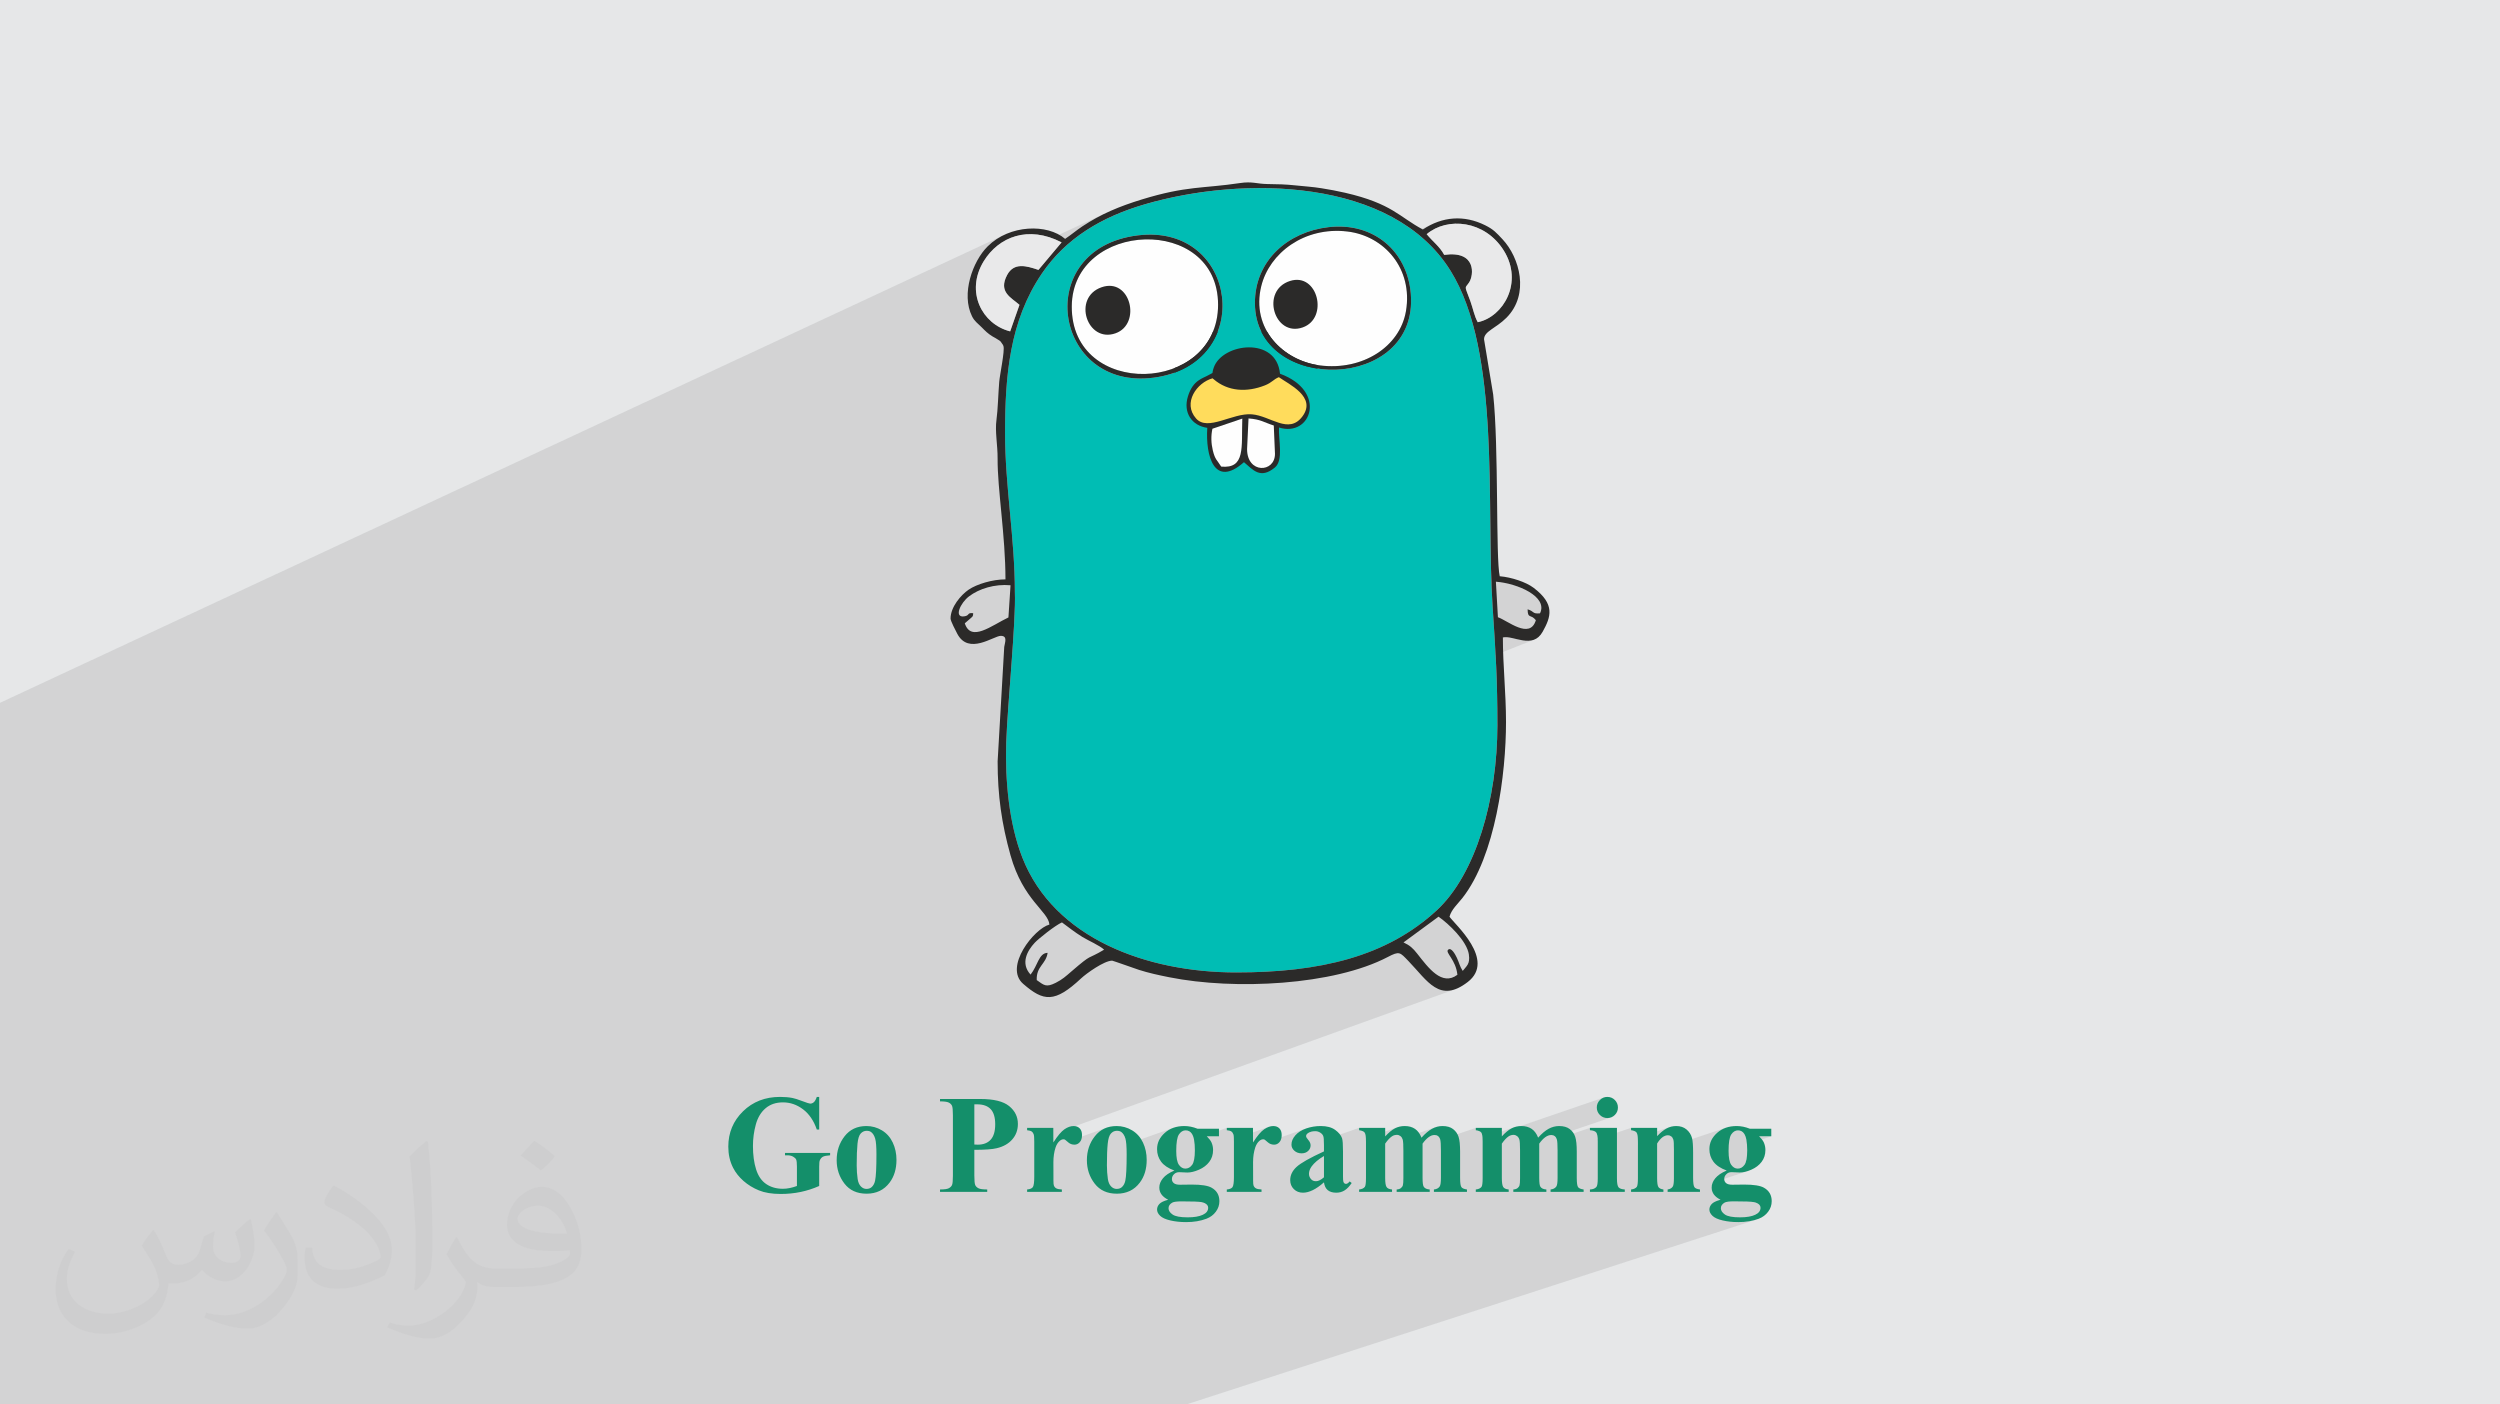
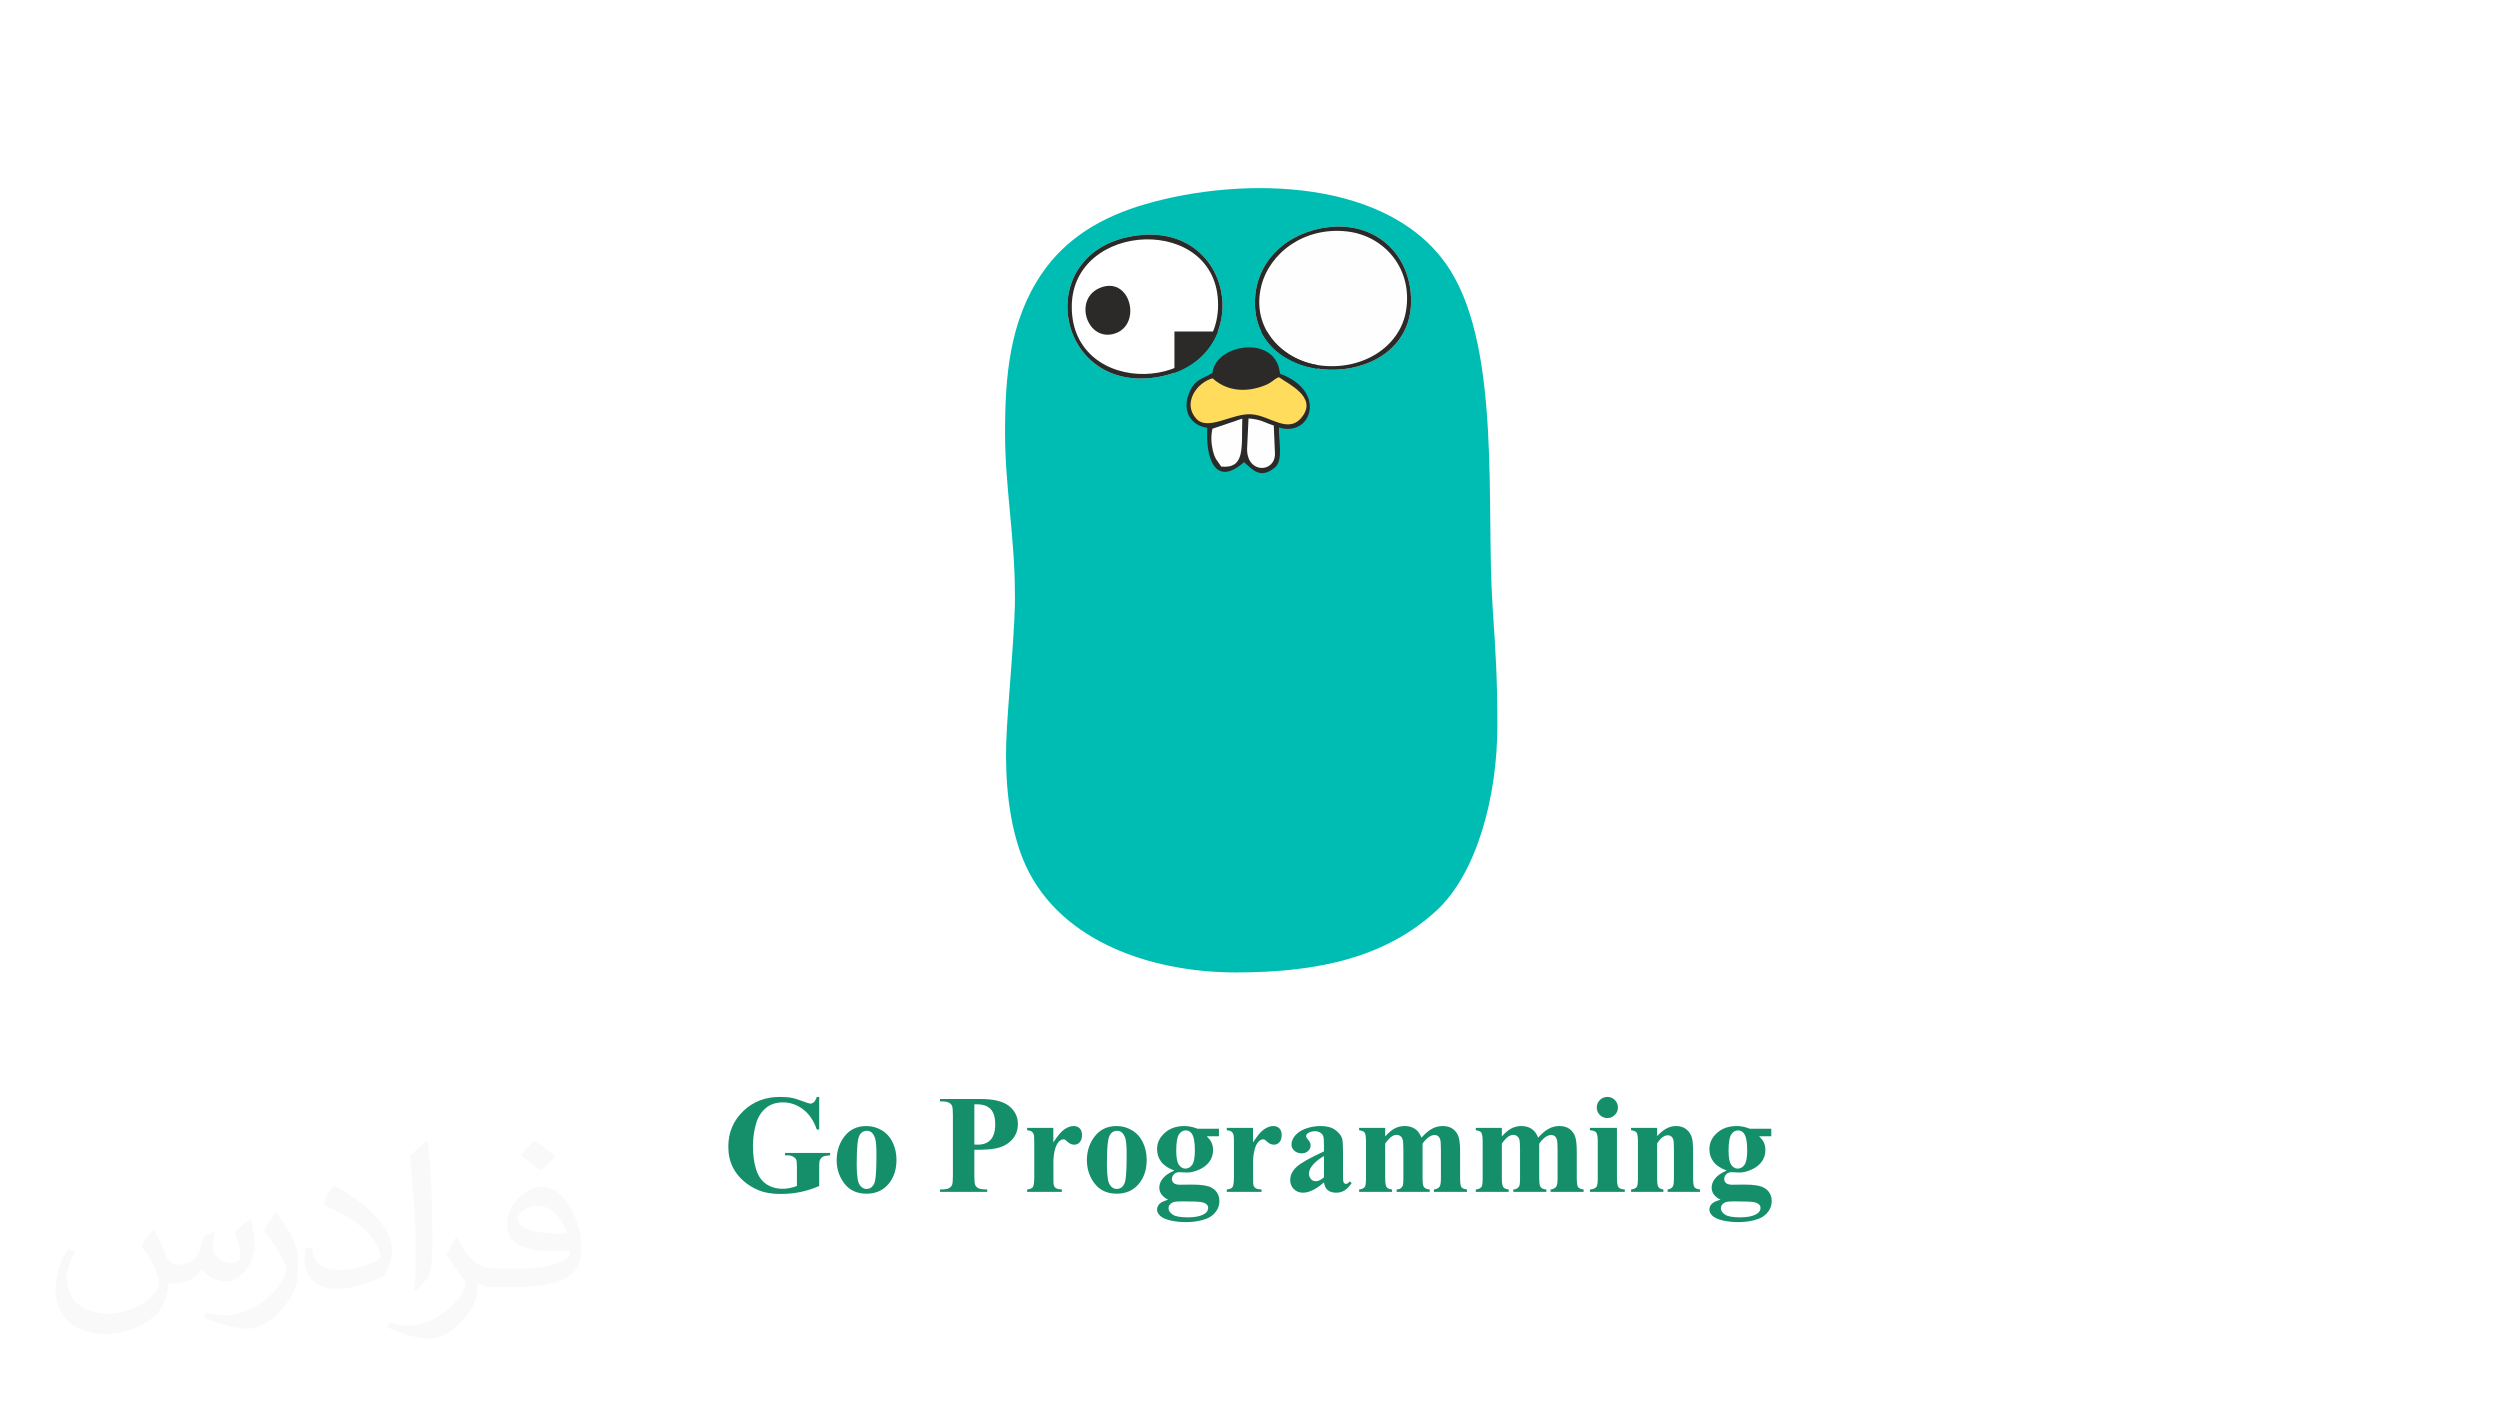
<svg xmlns="http://www.w3.org/2000/svg" xml:space="preserve" width="94.192mm" height="52.917mm" version="1.1" style="shape-rendering:geometricPrecision; text-rendering:geometricPrecision; image-rendering:optimizeQuality; fill-rule:evenodd; clip-rule:evenodd" viewBox="0 0 9404.92 5283.66">
  <defs>
    <style type="text/css">
   
    .fil6 {fill:#FEFEFE}
    .fil4 {fill:#2B2A29}
    .fil5 {fill:#00BDB4}
    .fil0 {fill:#E6E7E8}
    .fil8 {fill:#FFDC5C}
    .fil3 {fill:#148F6A;fill-rule:nonzero}
    .fil2 {fill:#373435;fill-opacity:0.031}
    .fil1 {fill:#2B2A29;fill-opacity:0.102}
    .fil7 {fill:#FEFEFE;fill-opacity:0.502}
   
  </style>
  </defs>
  <g id="Layer_x0020_1">
-     <polygon class="fil0" points="-0,0 9404.92,0 9404.92,5283.66 -0,5283.66 " />
-     <polygon class="fil1" points="-0,3103.66 -0,3101.5 -0,3087.47 -0,3012.78 -0,3008.26 -0,2995.91 -0,2984.83 -0,2983.72 -0,2973.89 -0,2965.38 -0,2964.24 -0,2916.34 -0,2899.79 -0,2865.51 -0,2849.39 -0,2847.77 -0,2847.76 -0,2831.82 -0,2830.22 -0,2812.75 -0,2781.85 -0,2768.28 -0,2756.99 -0,2750.78 -0,2747.83 -0,2735.67 -0,2727.73 -0,2699.66 -0,2663.81 -0,2656.24 -0,2643.9 3786.69,879.51 3767.57,888.57 3749.24,899.41 3731.94,912.02 3715.85,926.44 3705.27,937.89 3702.75,941.08 3784.92,902.84 3802.56,894.8 3821.09,888.48 3840.43,884 3860.53,881.45 3881.31,880.92 3902.75,882.49 3924.77,886.28 3947.29,892.36 3956.45,895.73 4164.64,799.33 4151.1,805.82 4137.68,812.59 4124.36,819.66 4111.12,827.06 4097.95,834.81 4084.83,842.91 4071.73,851.41 4063.24,857.22 4054.97,863.16 4046.87,869.19 4038.88,875.24 4030.94,881.28 4022.98,887.22 4020.64,888.9 4176.43,816.88 4162.84,823.34 4149.46,830.03 4136.28,836.94 4123.3,844.09 4110.53,851.48 4097.98,859.11 4085.62,866.99 4073.5,875.12 4061.59,883.49 4049.9,892.13 4038.44,901.02 4027.19,910.18 4016.18,919.61 4005.41,929.3 3994.85,939.28 3984.54,949.52 3974.47,960.06 3964.64,970.88 3955.04,981.99 3945.7,993.4 3936.6,1005.1 3927.76,1017.1 3919.17,1029.4 3917.45,1032.01 4180.07,911.35 4210.69,900.21 4244.06,891.52 4280.25,885.5 4314.79,882.79 4347.49,883.26 4378.31,886.74 4407.25,893.01 4434.26,901.88 4459.33,913.18 4482.41,926.7 4503.5,942.23 4522.57,959.61 4539.58,978.62 4554.5,999.08 4567.33,1020.79 4570.72,1028.03 4890.61,883.9 4916.01,873.58 4942.46,865.21 4969.81,858.85 4997.89,854.56 5029.43,852.41 5059.79,853.2 5088.88,856.81 5116.59,863.12 5142.84,872.02 5167.54,883.36 5190.57,897.03 5211.85,912.92 5218.15,918.75 5394.66,840.17 5380.49,846.85 5366.49,854.54 5352.66,863.23 5221.33,921.68 5231.28,930.9 5233.64,933.58 5398.99,860.07 5416.67,852.48 5435.26,846.84 5454.54,843.17 5474.33,841.53 5494.44,841.92 5514.66,844.38 5534.79,848.94 5554.66,855.65 5574.05,864.52 5592.78,875.59 5610.66,888.9 5627.46,904.47 5643.03,922.33 5657.15,942.52 5669.4,965.02 5678.3,987.58 5684.07,1010.04 5686.89,1032.22 5686.94,1053.94 5684.42,1075.02 5679.51,1095.3 5672.4,1114.59 5663.3,1132.72 5652.36,1149.5 5639.8,1164.76 5625.81,1178.34 5610.57,1190.03 5594.27,1199.68 5577.11,1207.11 4956.31,1475.43 4956.31,1834.13 3816.66,2314.6 3816.2,2325.21 3815.33,2342.69 3814.35,2360.82 3813.25,2379.52 3812.05,2398.72 3810.77,2418.35 3809.41,2438.35 3807.98,2458.63 3806.52,2479.14 3805.01,2499.8 3803.47,2520.53 3801.91,2541.29 3800.37,2561.98 3798.82,2582.54 3797.3,2602.9 3795.81,2622.98 3794.37,2642.73 3792.99,2662.06 3791.67,2680.91 3790.43,2699.21 3789.29,2716.89 3788.26,2733.87 3787.35,2750.09 3786.56,2765.47 3785.91,2779.95 3785.42,2793.45 3785.05,2807 3784.8,2820.63 3784.66,2834.35 3784.65,2848.14 3784.77,2861.98 3785.01,2875.89 3785.39,2889.82 3785.9,2903.81 3786.55,2917.81 3787.24,2930.2 5627.48,2188.39 5643.07,2190.03 5659.19,2192.67 5675.61,2196.25 5692.02,2200.72 5708.2,2206.04 5723.85,2212.17 5738.72,2219.05 5752.54,2226.64 5765.04,2234.9 5775.96,2243.76 5785.02,2253.21 5791.97,2263.17 5796.53,2273.61 5798.45,2284.48 5797.45,2295.73 5793.28,2307.33 5761.28,2320.06 5764.54,2321.56 5770.68,2325.78 5777.74,2333.04 5772.85,2345.35 5766.65,2354.49 5759.32,2360.76 5751.02,2364.47 5668.58,2397.16 5669.81,2397.2 5678.79,2398.39 5688.27,2400.28 5698.13,2402.56 5708.28,2405 5718.61,2407.29 5729.04,2409.17 5739.45,2410.36 5749.74,2410.6 5759.81,2409.6 5769.57,2407.1 3827.99,3174.27 3828.68,3176.59 3832.68,3189.18 3836.86,3201.61 3841.24,3213.86 3845.84,3225.93 3857.75,3254.09 3870.97,3281.21 3885.46,3307.3 3901.15,3332.37 3918.02,3356.42 3936.02,3379.46 3955.09,3401.51 3975.2,3422.58 3996.3,3442.67 4018.35,3461.8 4041.29,3479.97 4065.09,3497.2 4089.69,3513.49 4115.05,3528.86 4141.14,3543.31 4167.89,3556.86 4195.27,3569.5 4223.24,3581.26 4251.72,3592.14 4280.71,3602.16 4310.14,3611.31 4339.97,3619.63 4370.15,3627.1 4400.65,3633.74 4431.4,3639.57 4462.37,3644.58 4493.52,3648.81 4524.79,3652.24 4556.14,3654.89 4587.52,3656.76 4618.91,3657.89 4650.23,3658.26 4679.61,3658.08 4708.61,3657.55 4737.24,3656.65 4765.49,3655.38 4793.35,3653.71 4820.85,3651.64 4847.97,3649.17 4874.72,3646.27 4876.27,3646.07 5411.69,3448.58 5419.17,3453.99 5427.22,3460.22 5435.72,3467.19 5444.53,3474.83 5453.51,3483.05 5462.54,3491.78 5471.49,3500.96 5480.19,3510.5 5488.55,3520.31 5496.41,3530.35 5503.65,3540.51 5510.13,3550.72 5515.72,3560.93 5520.28,3571.04 5523.69,3580.99 5525.79,3590.68 5526.91,3603.19 5526.36,3613.39 5524.4,3621.75 5521.28,3628.74 5517.28,3634.83 5512.67,3640.49 5507.71,3646.21 5502.68,3652.44 5481.37,3660.15 5482.6,3667.07 5471.78,3673.99 5461.12,3678.44 5385.89,3705.65 5397.28,3713.57 5410.04,3720.32 5423.33,3724.97 5437.28,3727.27 5452.02,3726.94 5467.68,3723.73 3998.33,4253.06 3995.04,4255.96 3990.1,4260.96 3984.97,4266.75 3979.67,4273.32 3974.17,4280.68 3968.51,4288.82 3962.67,4297.73 3890.83,4323.54 3890.83,4324.51 3993.73,4287.55 3995.51,4286.93 3997.3,4286.5 3999.12,4286.24 4000.95,4286.15 4001.77,4286.17 4002.56,4286.25 4003.32,4286.37 4004.06,4286.54 4004.79,4286.76 4005.49,4287.03 4006.17,4287.35 4006.84,4287.72 4007.4,4288.08 4008.21,4288.68 4009.3,4289.53 4010.64,4290.62 4012.24,4291.96 4014.1,4293.55 4015.75,4294.98 4164.73,4241.53 4154.14,4245.72 4144.24,4251.12 4135.03,4257.72 4126.51,4265.51 4118.68,4274.5 4111.69,4284.3 4111.62,4284.42 4192.59,4255.43 4195.57,4254.65 4198.65,4254.18 4201.85,4254.02 4204.48,4254.1 4206.99,4254.35 4209.36,4254.77 4211.6,4255.36 4213.71,4256.11 4215.69,4257.04 4217.52,4258.12 4219.23,4259.39 4221.54,4261.4 4223.7,4263.69 4225.72,4266.24 4227.59,4269.08 4229.33,4272.18 4230.91,4275.57 4232.35,4279.23 4233.65,4283.17 4234.78,4287.68 4235.77,4293.04 4236.59,4299.26 4237.21,4305.67 4414.44,4242.57 4405.45,4246.2 4396.98,4250.63 4389.04,4255.88 4381.6,4261.93 4374.84,4268.52 4368.99,4275.41 4364.03,4282.59 4362.38,4285.64 4449.86,4254.56 4453.22,4253.39 4456.71,4252.68 4460.36,4252.45 4463.98,4252.64 4467.39,4253.22 4470.59,4254.19 4473.59,4255.54 4476.37,4257.26 4478.94,4259.38 4481.31,4261.87 4483.45,4264.74 4486.17,4269.38 4488.52,4274.92 4490.51,4281.36 4491.69,4286.65 4615.16,4242.96 4615.16,4251.92 4618.14,4252.28 4620.88,4252.71 4623.4,4253.2 4625.68,4253.76 4627.72,4254.39 4629.53,4255.08 4631.11,4255.84 4632.45,4256.66 4633.63,4257.56 4634.75,4258.6 4635.8,4259.75 4636.78,4261.03 4637.69,4262.43 4638.51,4263.95 4639.26,4265.6 4639.93,4267.38 4640.42,4269.07 4640.84,4271.21 4641.2,4273.84 4641.5,4276.93 4641.73,4280.5 4641.89,4284.53 4641.91,4285.4 4773.15,4239.16 4768.82,4240.88 4764.45,4242.98 4760.02,4245.46 4755.57,4248.33 4751,4251.75 4746.23,4255.96 4741.29,4260.96 4736.16,4266.75 4730.86,4273.32 4725.37,4280.68 4719.7,4288.82 4713.86,4297.73 4642.02,4322.97 4642.02,4323.69 4744.93,4287.55 4746.7,4286.93 4748.49,4286.5 4750.31,4286.24 4752.15,4286.15 4752.95,4286.17 4753.74,4286.25 4754.51,4286.37 4755.25,4286.54 4755.98,4286.76 4756.68,4287.03 4757.37,4287.35 4758.04,4287.72 4758.6,4288.08 4759.41,4288.68 4760.49,4289.53 4761.83,4290.62 4763.43,4291.96 4765.3,4293.55 4767.41,4295.39 4768.33,4296.2 4914.07,4245.08 4907.7,4247.47 4901.69,4250.1 4896.04,4252.96 4890.76,4256.07 4885.81,4259.41 4881.24,4263.01 4877.02,4266.83 4873.15,4270.89 4869.72,4275.13 4866.74,4279.41 4866.04,4280.61 4929.16,4258.51 4932.52,4257.46 4936.08,4256.65 4939.82,4256.07 4943.75,4255.73 4947.87,4255.61 4950.42,4255.69 4952.89,4255.94 4955.32,4256.36 4957.67,4256.93 4959.97,4257.67 4962.21,4258.57 4964.37,4259.65 4966.48,4260.88 4968.48,4262.23 4970.31,4263.63 4971.97,4265.08 4973.46,4266.59 4974.79,4268.16 4975.94,4269.78 4976.92,4271.44 4977.72,4273.17 4978.43,4275.25 4979.04,4277.96 4979.56,4281.3 4979.98,4285.27 4980.26,4289.26 5113.04,4242.96 5113.04,4251.92 5116.81,4252.52 5120.26,4253.26 5123.36,4254.14 5126.14,4255.17 5128.58,4256.35 5130.67,4257.66 5132.43,4259.14 5133.86,4260.78 5135.03,4262.79 5136.04,4265.45 5136.9,4268.78 5137.6,4272.75 5138.15,4277.37 5138.48,4281.88 5256.27,4240.97 5251.91,4242.72 5247.65,4244.72 5243.38,4247.09 5239.04,4249.87 5234.6,4253.03 5230.06,4256.61 5225.44,4260.59 5220.74,4264.98 5215.92,4269.8 5211.03,4275.02 5138.85,4300.05 5138.85,4307.63 5243.25,4271.44 5245.56,4270.67 5247.92,4270.08 5250.35,4269.65 5252.83,4269.4 5255.37,4269.31 5257.1,4269.38 5258.81,4269.61 5260.48,4269.97 5262.11,4270.48 5263.72,4271.14 5265.3,4271.94 5266.86,4272.88 5268.38,4273.96 5269.83,4275.17 5271.18,4276.5 5272.41,4277.93 5273.54,4279.48 5274.54,4281.15 5275.46,4282.94 5275.76,4283.63 5401.54,4240.13 5396.67,4241.9 5391.86,4243.98 5387.08,4246.39 5382.35,4249.17 5377.55,4252.34 5372.69,4255.92 5367.76,4259.89 5362.79,4264.27 5357.76,4269.06 5352.69,4274.24 5347.57,4279.83 5279,4303.5 5279.16,4306.72 5279.23,4308.67 5385.89,4271.86 5388.68,4270.97 5391.47,4270.34 5394.24,4269.97 5397.02,4269.84 5398.86,4269.91 5400.63,4270.1 5402.35,4270.42 5404,4270.89 5405.59,4271.48 5407.12,4272.2 5408.59,4273.06 5410,4274.04 5411.34,4275.2 5412.59,4276.49 5413.75,4277.9 5414.82,4279.46 5415.79,4281.14 5416.68,4282.97 5417.47,4284.93 5418.17,4287.03 5418.59,4288.86 5551.92,4242.96 5551.92,4251.92 5555.7,4252.52 5559.14,4253.26 5562.25,4254.14 5565.02,4255.17 5567.46,4256.35 5569.56,4257.66 5571.32,4259.14 5572.74,4260.78 5573.91,4262.79 5574.93,4265.45 5575.79,4268.78 5576.49,4272.75 5577.04,4277.37 5577.34,4281.37 5695.16,4240.97 5690.79,4242.72 5686.53,4244.72 5682.27,4247.09 5677.92,4249.87 5675.99,4251.24 6035.02,4128.17 6031.44,4129.44 6028,4131.08 6024.73,4133.08 6021.61,4135.46 6018.64,4138.21 6015.92,4141.21 6013.57,4144.37 6011.58,4147.67 6009.94,4151.12 6008.67,4154.72 6007.77,4158.46 6007.23,4162.36 6007.05,4166.4 6007.23,4170.47 6007.77,4174.37 6008.67,4178.1 6009.94,4181.69 6011.58,4185.12 6013.57,4188.4 6015.92,4191.51 6018.64,4194.49 6021.61,4197.21 6024.73,4199.56 6028,4201.55 6031.44,4203.19 6035.02,4204.45 6038.76,4205.35 6042.66,4205.9 6046.73,4206.08 6050.77,4205.9 6054.66,4205.35 6058.41,4204.45 5850.31,4275.29 5851.47,4276.49 5852.63,4277.9 5853.7,4279.46 5854.68,4281.14 5855.56,4282.97 5856.35,4284.93 5856.5,4285.37 5981.23,4242.96 5981.23,4251.92 5985.41,4252.28 5989.22,4252.83 5992.68,4253.57 5995.79,4254.5 5998.54,4255.61 6000.94,4256.92 6002.98,4258.4 6004.68,4260.09 6006.1,4262.19 6007.33,4264.85 6008.36,4268.09 6009.21,4271.91 6009.88,4276.31 6010.35,4281.28 6010.56,4285.43 6136.02,4242.96 6136.02,4251.92 6139.8,4252.52 6143.25,4253.26 6146.36,4254.14 6149.13,4255.17 6151.57,4256.35 6153.65,4257.66 6155.41,4259.14 6156.83,4260.78 6158,4262.79 6159.02,4265.45 6159.87,4268.78 6160.58,4272.75 6161.13,4277.37 6161.36,4280.5 6282.57,4239.63 6278.14,4241.19 6273.77,4243.04 6269.49,4245.16 6265.22,4247.6 6260.9,4250.37 6256.54,4253.47 6252.12,4256.91 6247.66,4260.67 6243.16,4264.78 6238.62,4269.24 6234.03,4274.04 6161.83,4298.35 6161.83,4307.25 6264.14,4272.83 6269.49,4271.38 6274.94,4270.89 6276.6,4270.96 6278.22,4271.15 6279.79,4271.48 6281.34,4271.95 6282.84,4272.54 6284.31,4273.27 6285.73,4274.12 6287.13,4275.11 6288.46,4276.24 6289.69,4277.46 6290.82,4278.8 6291.84,4280.24 6292.76,4281.8 6293.59,4283.46 6294.33,4285.22 6294.97,4287.11 6295.5,4289.37 6295.95,4292.31 6296.35,4295.95 6296.67,4300.27 6296.92,4305.28 6297.01,4308.01 6492.27,4242.57 6483.28,4246.2 6474.81,4250.63 6466.86,4255.88 6459.43,4261.93 6452.67,4268.52 6446.82,4275.41 6441.87,4282.59 6441.45,4283.36 6531.05,4253.39 6534.55,4252.68 6538.19,4252.45 6541.81,4252.64 6545.22,4253.22 6548.43,4254.19 6551.42,4255.54 6554.2,4257.26 6556.77,4259.38 6559.14,4261.87 6561.29,4264.74 6564,4269.38 6566.36,4274.92 6568.35,4281.36 6569.98,4288.73 6570.23,4290.37 6617.66,4274.58 6663.49,4274.58 6572.03,4305 6572.15,4306.19 6572.7,4316.3 6572.88,4327.33 6572.72,4337.09 6572.24,4346.02 6571.43,4354.12 6570.3,4361.38 6568.86,4367.82 6567.09,4373.42 6565,4378.18 6562.59,4382.13 6559.95,4385.43 6557.14,4388.3 6554.19,4390.72 6551.06,4392.71 6547.78,4394.26 6463.51,4422.09 6460.45,4424.64 6458.81,4426.22 6505.63,4410.76 6508.25,4410.17 6510.99,4409.81 6513.86,4409.69 6520.74,4410 6526.75,4410.27 6531.9,4410.49 6536.19,4410.68 6539.61,4410.82 6542.18,4410.92 6543.86,4410.98 6544.69,4411 6549.52,4410.84 6554.54,4410.34 6559.72,4409.51 6565.08,4408.36 6570.62,4406.87 6576.32,4405.04 6442.79,4449.07 6442.47,4449.79 6440.97,4454.14 6439.9,4458.51 6439.26,4462.93 6439.05,4467.39 6439.57,4474.54 6441.14,4481.28 6443.75,4487.64 6447.42,4493.59 6452.12,4499.14 6457.87,4504.29 6464.67,4509.04 6472.51,4513.4 6456.2,4518.74 6452.18,4520.51 6448.28,4522.52 6444.86,4524.63 6441.94,4526.83 6439.48,4529.11 6437.41,4531.5 6435.63,4533.96 6434.1,4536.49 6432.85,4539.11 6431.88,4541.79 6431.77,4542.24 6490.9,4522.89 6493.87,4521.99 6497.39,4521.24 6501.47,4520.62 6506.09,4520.14 6511.26,4519.81 6516.98,4519.61 6523.26,4519.54 6537.71,4519.59 6550.71,4519.72 6562.25,4519.95 6572.32,4520.26 6580.95,4520.66 6588.11,4521.14 6593.82,4521.7 6598.07,4522.35 6601.48,4523.12 6604.66,4524.05 6607.62,4525.13 6610.34,4526.36 6612.85,4527.75 6615.15,4529.28 6617.21,4530.97 6619.07,4532.81 6619.97,4533.93 6620.75,4535.11 6621.41,4536.36 6621.95,4537.68 6622.38,4539.07 6622.68,4540.52 6622.87,4542.03 6622.93,4543.61 6622.61,4547.77 6621.65,4551.69 6620.05,4555.37 6617.8,4558.81 6614.92,4562 6611.4,4564.96 6607.25,4567.66 6602.45,4570.13 6597.08,4572.36 6591.24,4574.28 6521.42,4596.96 6524,4597.13 6531.84,4597.43 6539.85,4597.53 6550.52,4597.33 6560.89,4596.74 6570.92,4595.75 6580.64,4594.36 6590.03,4592.59 6599.11,4590.41 6607.88,4587.84 4462.2,5283.66 4407.37,5283.66 4165.81,5283.66 4121.57,5283.66 4120.77,5283.66 3965.29,5283.66 3911.73,5283.66 3862.37,5283.66 3855.13,5283.66 3851.98,5283.66 3837.25,5283.66 3833.09,5283.66 3828.7,5283.66 3826.73,5283.66 3723.94,5283.66 3702.29,5283.66 3701.96,5283.66 3698.79,5283.66 3629.6,5283.66 3587.68,5283.66 3579.83,5283.66 3560.8,5283.66 3557.82,5283.66 3554.8,5283.66 3450.54,5283.66 3442.07,5283.66 3427.35,5283.66 3420.26,5283.66 3417.14,5283.66 3385.63,5283.66 3311.57,5283.66 3295.38,5283.66 3290.83,5283.66 3286.74,5283.66 3259.61,5283.66 3235.36,5283.66 3186.43,5283.66 3180.12,5283.66 3158.94,5283.66 3155.39,5283.66 3149.2,5283.66 3085.93,5283.66 3061.75,5283.66 3033.44,5283.66 3018.73,5283.66 3012.03,5283.66 3008.82,5283.66 2944.64,5283.66 2920.58,5283.66 2902.95,5283.66 2887.79,5283.66 2886.76,5283.66 2882.58,5283.66 2878.43,5283.66 2855.24,5283.66 2841.58,5283.66 2784.58,5283.66 2771.49,5283.66 2750.71,5283.66 2747.08,5283.66 2723.7,5283.66 2709.84,5283.66 2703.78,5283.66 2664.2,5283.66 2654.34,5283.66 2645.4,5283.66 2631.71,5283.66 2593.98,5283.66 2552.76,5283.66 2551.34,5283.66 2528.99,5283.66 2516.15,5283.66 2510.12,5283.66 2500.23,5283.66 2457.82,5283.66 2453.94,5283.66 2440.01,5283.66 2429.59,5283.66 2384.36,5283.66 2322.41,5283.66 2307.95,5283.66 2302.37,5283.66 2288.66,5283.66 2286.33,5283.66 2283.88,5283.66 2254.09,5283.66 2240.54,5283.66 2224.68,5283.66 2189.17,5283.66 2182.03,5283.66 2180.67,5283.66 2152.13,5283.66 2128.67,5283.66 2005.83,5283.66 2001.46,5283.66 1990.18,5283.66 1960.81,5283.66 1952.7,5283.66 1939.79,5283.66 1935.36,5283.66 1911.79,5283.66 1908.7,5283.66 1906.81,5283.66 1898.49,5283.66 1808.82,5283.66 1730.19,5283.66 1729.27,5283.66 1697.66,5283.66 1687.36,5283.66 1674.54,5283.66 1608.53,5283.66 1589.94,5283.66 1585.02,5283.66 1553.55,5283.66 1490.44,5283.66 1468.83,5283.66 1320.87,5283.66 1317.05,5283.66 1303.5,5283.66 1299.53,5283.66 1280.21,5283.66 1260.05,5283.66 1220.93,5283.66 1218.45,5283.66 1137.48,5283.66 1123.86,5283.66 1084.34,5283.66 1081.25,5283.66 1023.04,5283.66 1022.31,5283.66 1016.82,5283.66 1013.65,5283.66 1011.96,5283.66 995.95,5283.66 993,5283.66 989.35,5283.66 868.43,5283.66 825.88,5283.66 759.07,5283.66 757.15,5283.66 745.83,5283.66 729.83,5283.66 639.54,5283.66 621.31,5283.66 588.25,5283.66 569.85,5283.66 557.9,5283.66 522.54,5283.66 461.38,5283.66 444.2,5283.66 436.72,5283.66 422.26,5283.66 413.73,5283.66 401.56,5283.66 391.48,5283.66 291.44,5283.66 283.26,5283.66 268.96,5283.66 92.77,5283.66 26.08,5283.66 -0,5283.66 -0,5277.77 -0,5257.1 -0,5245.85 -0,5239.94 -0,5216.78 -0,5197.24 -0,5196.41 -0,5193.65 -0,5190.94 -0,5178.7 -0,5158.87 -0,5147.52 -0,5137.75 -0,5085.37 -0,5078.6 -0,5004.58 -0,4995.81 -0,4995.77 -0,4738.65 -0,4715.56 -0,4686.84 -0,4645.2 -0,4640.92 -0,4627.84 -0,4611.57 -0,4583.5 -0,4456.86 -0,4386.32 -0,4335.33 -0,4014.67 -0,3972.85 -0,3970.47 -0,3970.46 -0,3930.11 -0,3923.65 -0,3922.32 -0,3904.99 -0,3857.57 -0,3854.06 -0,3846.54 -0,3844.5 -0,3818.31 -0,3805.72 -0,3801.1 -0,3791.54 -0,3791.02 -0,3788.3 -0,3773.5 -0,3770.83 -0,3757.13 -0,3750.53 -0,3741.27 -0,3735.53 -0,3701.06 -0,3685 -0,3677.78 -0,3664.06 -0,3617.53 -0,3606.06 -0,3597.83 -0,3597.34 -0,3594.2 -0,3588.75 -0,3579.42 -0,3579.41 -0,3532.41 -0,3522.13 -0,3515.29 -0,3505.75 -0,3481.18 -0,3432.82 -0,3425.23 -0,3424.15 -0,3422.7 -0,3388.68 -0,3378.26 -0,3363.23 -0,3353 -0,3337.53 -0,3337.52 -0,3305.62 -0,3260.34 -0,3247.37 -0,3245.64 -0,3241.96 -0,3221.09 -0,3220.89 -0,3217.87 -0,3194.29 -0,3144.48 -0,3144.46 -0,3137.42 -0,3124.83 " />
    <path class="fil2" d="M578.49 4627.69c17.95,27.21 29.6,53.36 40.96,82.43 8.45,16.91 12.93,48.09 52.57,48.09 11.61,0 28.28,-3.42 43.06,-11.61 16.63,-8.73 29.32,-21.94 35.94,-42l15.85 -53.36 38.57 -19.02 2.64 2.64c-5.27,20.09 -6.59,39.36 -6.59,54.43 0,44.63 38.57,61.56 69.22,61.56 17.95,0 34.09,-8.73 34.09,-25.11 0,-21.13 -8.98,-57.06 -20.62,-89.29 17.95,-17.95 35.94,-35.94 56.53,-50.47l3.17 1.6c8.98,38.04 14,75.56 14,100.66 0,24.57 -10.83,51.79 -19.81,69.49 -18.49,34.87 -51.25,62.62 -90.87,62.62 -30.1,0 -63.65,-15.07 -86.66,-43.06l-1.32 0c-21.66,26.96 -55.22,51.25 -108.86,51.25l-16.63 0c-2.64,35.41 -10.29,60.49 -21.94,82.95 -31.95,62.34 -126.81,106.47 -216.1,106.47 -124.17,0 -186.51,-71.59 -186.51,-166.96 0,-58.91 19.27,-113.6 48.88,-152.42l24.29 10.04c-18.49,35.41 -30.91,68.68 -30.91,101.45 0,89.29 72.66,131.83 156.4,131.83 77.68,0 173.83,-49.41 191.28,-106.72 -6.59,-62.62 -30.1,-91.93 -66.04,-148.99 10.83,-19.02 24.83,-38.04 42.28,-58.38l3.17 0 0 0 0 0 -0.02 -0.09zm1432.13 -336.04c26.15,16.39 51.79,35.66 76.87,57.85 -14,19.81 -31.45,37.79 -53.11,53.64 -25.11,-20.34 -50.19,-37.79 -75.84,-56.27 17.42,-19.55 34.62,-38.29 52.04,-55.22l0 0 0 0 0 0 0 0 0 0 0.03 0zm13.47 244.11c-42.28,0 -76.87,27.75 -76.87,48.34 0,44.13 84.53,57.85 185.72,57.31 -12.68,-51.79 -57.06,-105.68 -108.86,-105.68l0.01 0.03zm-94.86 236.19c54.96,0 103.04,-1.6 139.74,-10.83 40.96,-10.29 75.56,-30.91 75.56,-45.17 0,-3.7 0,-8.19 -1.32,-11.89 -22.98,2.11 -49.41,2.11 -72.38,2.11 -74.49,0 -131.55,-16.91 -154.02,-58.66 -5.55,-11.61 -9.51,-24.57 -9.51,-39.36 0,-40.43 17.42,-79.79 48.09,-107 25.61,-22.45 53.89,-36.44 82.67,-36.44 52.04,0 93.51,41.75 122.57,107.54 15.85,35.94 26.68,77.4 26.68,129.72 0,34.87 -9.51,64.19 -31.17,85.85 -40.43,39.11 -114.92,53.89 -229.04,53.89l-51.79 0 0 0 -13.47 0c-28.28,0 -48.62,-5.02 -64.72,-17.42l-2.64 0c0.79,6.59 1.32,12.93 1.32,19.02 0,25.61 -8.45,58.38 -25.61,84.53 -50.72,75.3 -105.68,108.04 -153.24,108.04 -48.09,0 -107,-18.49 -160.11,-42.54l9.51 -18.49c17.17,7.13 40.96,11.89 73.7,11.89 85.85,0 198.66,-82.43 212.66,-163 -3.17,-6.59 -8.98,-15.32 -17.17,-24.57 -25.11,-29.85 -40.96,-54.68 -55.75,-80.83 12.68,-25.11 24.29,-45.17 35.13,-63.4l4.49 -0.53c36.72,74.77 69.99,117.55 144.23,117.55l11.61 0 0 0 53.89 0 0 0 0 0 0 0 0 0 0 0 0.09 0.01zm-371.98 79c6.34,-34.34 6.87,-72.91 6.87,-108.86l0 -53.36c0,-99.6 -12.68,-244.36 -22.98,-338.68 17.95,-19.27 43.06,-42 62.87,-57.31l5.81 1.6c13.47,118.62 16.63,256 16.63,383.06 0,33.3 -1.32,65.79 -4.49,89.55 -1.85,30.1 -19.27,52.83 -56.53,87.7l-8.19 -3.7zm-382.8 -157.19c1.85,46.77 24.83,83.49 105.15,83.49 49.93,0 92.19,-12.93 138.96,-35.13 8.45,-3.7 12.93,-8.73 12.93,-12.93 0,-29.32 -22.45,-68.15 -60.23,-103.55 -36.72,-33.3 -85.34,-62.62 -130.76,-82.18 -15.6,-6.59 -20.62,-13.47 -20.62,-20.09 0,-13.47 17.95,-41.75 32.77,-62.09l5.02 -0.53c52.04,27.21 110.17,67.64 153.24,112.53 39.11,41.47 63.4,83.49 63.4,129.19 0,33.81 -10.29,65.51 -26.96,95.11 -57.06,28.79 -117.83,50.72 -178.06,50.72 -73.17,0 -123.1,-34.34 -123.1,-114.92 0,-8.73 0,-22.19 3.17,-39.64l25.11 0 0 0 0 0 0 0 0 0 0 0 -0.02 0zm-132.37 -132.9l45.45 73.45c16.63,27.21 32.23,56.81 32.23,103.55l0 59.7c0,48.34 -30.91,100.13 -80.83,151.38 -39.11,34.62 -73.7,49.41 -105.68,49.41 -47.55,0 -101.98,-14.79 -164.85,-41.75l7.13 -18.49c19.81,5.27 42.79,9.77 71.06,9.77 90.36,-0.53 182.8,-66.57 225.08,-147.15 5.02,-9.26 6.87,-17.95 6.87,-24.04 0,-9.26 -5.02,-19.55 -8.98,-28.79 -22.98,-43.31 -48.62,-82.95 -76.87,-119.68 14.79,-23.25 29.6,-45.7 45.7,-67.9l3.7 0.53 0 0 0 0 0 0 0 0 0 0 -0.02 0.01z" />
    <g id="_2259154208960">
      <path class="fil3" d="M3081.77 4126.53l0 122.74 -8.96 0c-11.5,-33.36 -28.81,-58.73 -51.8,-76.11 -23.02,-17.39 -48.22,-26.09 -75.51,-26.09 -26.17,0 -47.88,7.29 -65.26,21.97 -17.39,14.65 -29.69,35.11 -36.87,61.27 -7.2,26.27 -10.8,53.11 -10.8,80.69 0,33.46 3.86,62.71 11.77,87.9 7.89,25.2 20.64,43.65 38.2,55.51 17.54,11.86 38.36,17.72 62.51,17.72 8.45,0 17.04,-0.87 25.83,-2.72 8.86,-1.76 17.9,-4.37 27.12,-7.81l0 -72.18c0,-13.97 -0.95,-23.02 -2.8,-27.14 -1.85,-4.04 -5.81,-7.81 -11.67,-11.06 -5.89,-3.32 -13.01,-5.01 -21.36,-5.01l-8.96 0 0 -8.94 169.65 0 0 8.94c-12.91,0.89 -21.95,2.64 -27.04,5.37 -5.01,2.72 -8.97,7.2 -11.68,13.52 -1.58,3.26 -2.38,11.42 -2.38,24.32l0 72.18c-22.3,9.91 -45.47,17.38 -69.54,22.49 -24.06,4.99 -49.08,7.55 -74.99,7.55 -33.01,0 -60.51,-4.48 -82.38,-13.52 -21.87,-8.96 -41.17,-20.82 -57.86,-35.49 -16.67,-14.67 -29.75,-31.16 -39.15,-49.52 -12.03,-23.63 -18,-50.14 -18,-79.4 0,-52.47 18.43,-96.74 55.31,-132.92 36.97,-36.18 83.42,-54.26 139.37,-54.26 17.38,0 32.92,1.31 46.88,4.04 7.56,1.39 19.77,5.25 36.71,11.67 16.85,6.41 26.86,9.56 29.93,9.56 4.83,0 9.32,-1.74 13.44,-5.25 4.12,-3.5 7.91,-10.18 11.32,-20.02l8.96 0zm177.64 109.58c20.8,0 40.21,5.35 58.2,16.16 17.92,10.8 31.62,26.15 40.92,45.99 9.32,19.85 13.98,41.54 13.98,65.16 0,34.06 -8.61,62.61 -25.91,85.52 -20.89,27.76 -49.69,41.64 -86.41,41.64 -36.09,0 -63.91,-12.65 -83.42,-38.02 -19.48,-25.3 -29.24,-54.72 -29.24,-88.08 0,-34.44 9.92,-64.37 29.85,-89.98 19.94,-25.55 47.24,-38.38 82.03,-38.38zm1.14 17.9c-8.69,0 -16.17,3.35 -22.39,9.93 -6.24,6.58 -10.36,19.56 -12.31,38.97 -2,19.49 -2.98,46.45 -2.98,81.04 0,18.36 1.23,35.49 3.59,51.46 1.84,12.11 5.88,21.44 12.03,27.74 6.14,6.32 13.18,9.5 20.99,9.5 7.74,0 14.14,-2.1 19.23,-6.4 6.68,-5.81 11.06,-13.98 13.34,-24.42 3.43,-16.24 5.1,-49.17 5.1,-98.71 0,-29.06 -1.59,-49.08 -4.82,-59.96 -3.26,-10.86 -8.09,-18.78 -14.41,-23.77 -4.38,-3.6 -10.19,-5.37 -17.38,-5.37zm404.88 71.64l0 96.94c0,19.05 1.13,31 3.51,35.92 2.28,4.92 6.4,8.87 12.39,11.86 5.86,2.9 16.76,4.37 32.57,4.37l0 8.97 -177.57 0 0 -8.97c16.16,0 27.14,-1.48 32.85,-4.55 5.79,-3 9.84,-6.94 12.11,-11.78 2.39,-4.81 3.53,-16.76 3.53,-35.82l0 -227.07c0,-19.05 -1.15,-30.98 -3.53,-35.9 -2.28,-4.92 -6.32,-8.89 -12.19,-11.86 -5.88,-2.9 -16.76,-4.4 -32.77,-4.4l0 -8.96 152.27 0c50.13,0 86.16,8.96 107.93,26.78 21.87,17.92 32.75,40.23 32.75,67.01 0,22.74 -7.02,42.15 -21.16,58.28 -14.05,16.16 -33.46,27.14 -58.22,33.03 -16.59,4.12 -44.78,6.14 -84.47,6.14zm0 -171.22l0 151.2c5.71,0.36 10.01,0.54 12.91,0.54 20.99,0 37.22,-6.25 48.55,-18.72 11.34,-12.44 17.04,-31.75 17.04,-57.92 0,-26.01 -5.7,-44.96 -17.04,-56.99 -11.32,-12.03 -28.35,-18.1 -50.83,-18.1l-10.62 0zm297.07 88.52l0.17 54.78c15.81,-24.82 29.75,-41.34 41.72,-49.41 11.93,-8.17 23.42,-12.21 34.49,-12.21 9.58,0 17.31,2.98 23.02,8.87 5.71,5.88 8.61,14.23 8.61,25.03 0,11.38 -2.82,20.34 -8.35,26.67 -5.53,6.32 -12.21,9.5 -20.1,9.5 -9.04,0 -16.87,-2.92 -23.45,-8.71 -6.68,-5.89 -10.62,-9.14 -11.75,-9.76 -1.77,-1.05 -3.68,-1.57 -5.89,-1.57 -4.91,0 -9.66,1.85 -14.05,5.61 -7.02,5.89 -12.29,14.24 -15.91,25.04 -5.43,16.59 -8.17,34.93 -8.17,55.05l0.18 55.24 0 14.49c0,9.84 0.62,16.16 1.85,18.97 2.02,4.63 5.09,8.07 9.14,10.16 4.12,2.21 10.98,3.53 20.64,4.04l0 8.97 -130.66 0 0 -8.97c10.52,-0.87 17.64,-3.76 21.33,-8.6 3.69,-4.92 5.53,-17.82 5.53,-38.82l0 -133.29c0,-13.96 -0.69,-22.81 -2.1,-26.67 -1.67,-4.91 -4.22,-8.45 -7.48,-10.72 -3.25,-2.28 -9.04,-3.86 -17.28,-4.73l0 -8.97 98.53 0zm238.22 -6.84c20.8,0 40.2,5.35 58.2,16.16 17.92,10.8 31.62,26.15 40.92,45.99 9.32,19.85 13.98,41.54 13.98,65.16 0,34.06 -8.61,62.61 -25.91,85.52 -20.9,27.76 -49.7,41.64 -86.42,41.64 -36.08,0 -63.9,-12.65 -83.41,-38.02 -19.49,-25.3 -29.25,-54.72 -29.25,-88.08 0,-34.44 9.93,-64.37 29.85,-89.98 19.95,-25.55 47.25,-38.38 82.04,-38.38zm1.13 17.9c-8.68,0 -16.16,3.35 -22.38,9.93 -6.25,6.58 -10.37,19.56 -12.31,38.97 -2.01,19.49 -2.98,46.45 -2.98,81.04 0,18.36 1.23,35.49 3.58,51.46 1.85,12.11 5.89,21.44 12.03,27.74 6.15,6.32 13.19,9.5 21,9.5 7.73,0 14.14,-2.1 19.23,-6.4 6.68,-5.81 11.06,-13.98 13.34,-24.42 3.42,-16.24 5.09,-49.17 5.09,-98.71 0,-29.06 -1.59,-49.08 -4.81,-59.96 -3.26,-10.86 -8.09,-18.78 -14.42,-23.77 -4.37,-3.6 -10.18,-5.37 -17.38,-5.37zm302.93 -7.89l80.89 0 0 28.45 -45.84 0c8.43,8.33 14.22,15.96 17.56,22.82 4.12,9.22 6.15,18.87 6.15,28.97 0,17.12 -4.74,31.97 -14.32,44.52 -9.5,12.57 -22.4,22.4 -38.81,29.5 -16.34,7.12 -30.9,10.62 -43.55,10.62 -1.05,0 -11.34,-0.43 -30.82,-1.31 -7.81,0 -14.32,2.54 -19.49,7.64 -5.27,5.09 -7.91,11.23 -7.91,18.27 0,6.23 2.38,11.32 7.12,15.27 4.73,3.96 12.37,5.99 23.1,5.99l44.6 -0.54c36.18,0 61.04,3.94 74.64,11.85 19.41,10.98 29.16,27.84 29.16,50.67 0,14.57 -4.47,27.83 -13.44,39.69 -8.86,11.93 -20.64,20.71 -35.31,26.34 -22.12,8.43 -47.58,12.65 -76.47,12.65 -21.59,0 -41.36,-2.12 -59.28,-6.32 -17.82,-4.12 -30.64,-10.01 -38.35,-17.39 -7.74,-7.47 -11.6,-15.28 -11.6,-23.52 0,-7.83 3,-14.93 8.87,-21.18 5.88,-6.22 16.94,-11.49 33.02,-15.72 -22.3,-11.06 -33.46,-26.43 -33.46,-46.01 0,-11.93 4.56,-23.45 13.62,-34.6 9.04,-11.23 23.43,-20.99 43.11,-29.24 -22.92,-8.35 -39.53,-19.41 -49.79,-33.11 -10.27,-13.7 -15.37,-29.6 -15.37,-47.5 0,-23.54 9.58,-43.82 28.81,-61.02 19.13,-17.2 43.81,-25.81 73.92,-25.81 15.91,0 32.32,3.33 49.27,10.01zm-44.42 6.32c-9.91,0 -18.26,4.99 -25.12,15.01 -6.84,9.99 -10.26,30.7 -10.26,62.15 0,25.48 3.32,42.94 10.08,52.44 6.76,9.48 14.86,14.21 24.07,14.21 10.26,0 18.79,-4.73 25.63,-14.13 6.86,-9.4 10.28,-27.66 10.28,-54.8 0,-30.64 -3.86,-51.44 -11.59,-62.59 -5.45,-8.17 -13.16,-12.29 -23.1,-12.29zm-14.93 267.09c-17.46,0 -29.07,1.41 -34.78,4.4 -9.75,5.25 -14.67,12.37 -14.67,21.43 0,8.69 5.1,16.59 15.21,23.61 10.09,7.12 29.15,10.62 57.15,10.62 23.88,0 42.59,-3.15 56.28,-9.48 13.61,-6.24 20.47,-15.11 20.47,-26.52 0,-4.3 -1.33,-7.91 -3.86,-10.8 -4.65,-5.1 -11.59,-8.61 -20.99,-10.45 -9.4,-1.84 -34.34,-2.82 -74.82,-2.82zm268.25 -276.58l0.18 54.78c15.81,-24.82 29.75,-41.34 41.71,-49.41 11.94,-8.17 23.43,-12.21 34.5,-12.21 9.58,0 17.3,2.98 23.02,8.87 5.71,5.88 8.61,14.23 8.61,25.03 0,11.38 -2.82,20.34 -8.35,26.67 -5.53,6.32 -12.21,9.5 -20.1,9.5 -9.05,0 -16.87,-2.92 -23.45,-8.71 -6.68,-5.89 -10.62,-9.14 -11.75,-9.76 -1.77,-1.05 -3.69,-1.57 -5.89,-1.57 -4.91,0 -9.66,1.85 -14.06,5.61 -7.02,5.89 -12.29,14.24 -15.9,25.04 -5.43,16.59 -8.17,34.93 -8.17,55.05l0.18 55.24 0 14.49c0,9.84 0.61,16.16 1.85,18.97 2.02,4.63 5.09,8.07 9.14,10.16 4.12,2.21 10.98,3.53 20.64,4.04l0 8.97 -130.66 0 0 -8.97c10.52,-0.87 17.64,-3.76 21.33,-8.6 3.68,-4.92 5.53,-17.82 5.53,-38.82l0 -133.29c0,-13.96 -0.69,-22.81 -2.1,-26.67 -1.67,-4.91 -4.22,-8.45 -7.48,-10.72 -3.26,-2.28 -9.04,-3.86 -17.28,-4.73l0 -8.97 98.52 0zm267.04 204.94c-29.33,25.99 -55.77,38.97 -79.04,38.97 -13.78,0 -25.2,-4.45 -34.32,-13.52 -9.06,-8.94 -13.62,-20.28 -13.62,-33.8 0,-18.35 7.91,-34.87 23.71,-49.52 15.8,-14.67 50.23,-34.16 103.26,-58.48l0 -24.14c0,-18.1 -0.98,-29.53 -3,-34.24 -1.93,-4.66 -5.69,-8.79 -11.24,-12.29 -5.53,-3.5 -11.75,-5.27 -18.61,-5.27 -11.24,0 -20.46,2.46 -27.66,7.47 -4.48,3.08 -6.68,6.66 -6.68,10.78 0,3.59 2.38,7.99 7.22,13.35 6.48,7.37 9.74,14.49 9.74,21.33 0,8.35 -3.08,15.54 -9.4,21.43 -6.23,5.89 -14.4,8.87 -24.48,8.87 -10.8,0 -19.87,-3.26 -27.14,-9.74 -7.3,-6.51 -10.98,-14.14 -10.98,-22.84 0,-12.39 4.91,-24.15 14.67,-35.37 9.84,-11.16 23.45,-19.77 40.92,-25.81 17.56,-5.99 35.74,-8.97 54.61,-8.97 22.85,0 40.92,4.82 54.19,14.5 13.34,9.65 21.96,20.1 25.9,31.39 2.37,7.22 3.59,23.71 3.59,49.54l0 93.15c0,10.9 0.46,17.84 1.33,20.64 0.87,2.82 2.1,4.91 3.86,6.32 1.75,1.33 3.68,2.03 5.89,2.03 4.55,0 9.12,-3.08 13.85,-9.22l7.74 5.96c-8.61,12.73 -17.46,22.05 -26.69,27.76 -9.14,5.79 -19.58,8.68 -31.26,8.68 -13.69,0 -24.5,-3.23 -32.23,-9.65 -7.73,-6.51 -12.37,-16.24 -14.13,-29.33zm0 -18.97l0 -80.09c-20.72,12.21 -36.19,25.22 -46.37,39.07 -6.66,9.25 -10.01,18.62 -10.01,28.02 0,7.91 2.82,14.85 8.53,20.81 4.3,4.66 10.26,6.94 18,6.94 8.6,0 18.53,-4.91 29.85,-14.75zm230.31 -185.97l0 32.06c13.18,-14.5 25.37,-24.5 36.61,-30.29 11.24,-5.71 23.53,-8.61 36.89,-8.61 15.44,0 28.35,3.59 38.89,10.8 10.44,7.2 18.44,18.18 24.14,32.91 13.7,-15.45 26.97,-26.58 39.51,-33.44 12.65,-6.84 25.83,-10.27 39.61,-10.27 16.59,0 29.93,3.76 39.79,11.42 9.91,7.63 16.76,17.38 20.62,29.14 3.86,11.76 5.8,30.45 5.8,56.28l0 98.6c0,18.54 1.67,30.03 5,34.42 3.25,4.48 10.28,7.37 20.81,8.78l0 8.97 -124.33 0 0 -8.97c9.84,-0.87 17.02,-4.65 21.69,-11.31 3.08,-4.66 4.66,-15.29 4.66,-31.88l0 -103.54c0,-21.51 -0.9,-35.11 -2.57,-40.99 -1.74,-5.79 -4.47,-10.07 -8.17,-12.99 -3.68,-2.8 -7.99,-4.2 -12.98,-4.2 -7.38,0 -14.85,2.72 -22.41,8.05 -7.55,5.45 -15.18,13.52 -22.92,24.33l0 129.34c0,17.29 1.41,28.19 4.3,32.67 3.96,6.33 11.5,9.84 22.59,10.52l0 8.97 -124.36 0 0 -8.97c6.6,-0.35 11.85,-2.02 15.73,-4.99 3.78,-3 6.42,-6.6 7.65,-10.8 1.31,-4.22 1.93,-13.34 1.93,-27.4l0 -103.69c0,-21.87 -0.88,-35.57 -2.55,-41.02 -1.76,-5.53 -4.57,-9.82 -8.6,-12.89 -4.04,-3.07 -8.35,-4.65 -13.01,-4.65 -6.86,0 -13.08,1.84 -18.69,5.45 -8.09,5.33 -16.61,14.47 -25.65,27.46l0 129.34c0,16.95 1.67,28.19 5.01,33.55 3.24,5.45 10.27,8.6 20.8,9.65l0 8.97 -123.8 0 0 -8.97c10.01,-1.05 17.2,-4.29 21.43,-9.73 2.9,-3.79 4.38,-14.93 4.38,-33.47l0 -136.46c0,-18.32 -1.67,-29.83 -4.99,-34.32 -3.35,-4.56 -10.29,-7.45 -20.82,-8.86l0 -8.97 97.99 0zm438.89 0l0 32.06c13.18,-14.5 25.37,-24.5 36.61,-30.29 11.23,-5.71 23.52,-8.61 36.89,-8.61 15.44,0 28.35,3.59 38.89,10.8 10.44,7.2 18.43,18.18 24.14,32.91 13.7,-15.45 26.96,-26.58 39.51,-33.44 12.65,-6.84 25.83,-10.27 39.61,-10.27 16.59,0 29.93,3.76 39.79,11.42 9.91,7.63 16.76,17.38 20.61,29.14 3.87,11.76 5.81,30.45 5.81,56.28l0 98.6c0,18.54 1.67,30.03 4.99,34.42 3.26,4.48 10.29,7.37 20.82,8.78l0 8.97 -124.33 0 0 -8.97c9.83,-0.87 17.02,-4.65 21.69,-11.31 3.07,-4.66 4.65,-15.29 4.65,-31.88l0 -103.54c0,-21.51 -0.89,-35.11 -2.56,-40.99 -1.75,-5.79 -4.48,-10.07 -8.17,-12.99 -3.68,-2.8 -7.99,-4.2 -12.98,-4.2 -7.38,0 -14.85,2.72 -22.41,8.05 -7.55,5.45 -15.19,13.52 -22.92,24.33l0 129.34c0,17.29 1.41,28.19 4.3,32.67 3.96,6.33 11.49,9.84 22.58,10.52l0 8.97 -124.35 0 0 -8.97c6.6,-0.35 11.85,-2.02 15.72,-4.99 3.79,-3 6.43,-6.6 7.66,-10.8 1.31,-4.22 1.92,-13.34 1.92,-27.4l0 -103.69c0,-21.87 -0.87,-35.57 -2.54,-41.02 -1.77,-5.53 -4.57,-9.82 -8.61,-12.89 -4.04,-3.07 -8.34,-4.65 -13,-4.65 -6.86,0 -13.08,1.84 -18.69,5.45 -8.09,5.33 -16.61,14.47 -25.65,27.46l0 129.34c0,16.95 1.67,28.19 5.01,33.55 3.24,5.45 10.26,8.6 20.8,9.65l0 8.97 -123.8 0 0 -8.97c10.01,-1.05 17.2,-4.29 21.43,-9.73 2.9,-3.79 4.38,-14.93 4.38,-33.47l0 -136.46c0,-18.32 -1.67,-29.83 -4.99,-34.32 -3.35,-4.56 -10.29,-7.45 -20.82,-8.86l0 -8.97 97.99 0zm396.81 -116.42c11.16,0 20.56,3.86 28.3,11.67 7.71,7.82 11.57,17.21 11.57,28.2 0,11.05 -3.86,20.36 -11.67,28.09 -7.82,7.73 -17.21,11.59 -28.2,11.59 -11.05,0 -20.36,-3.86 -28.09,-11.59 -7.73,-7.73 -11.59,-17.03 -11.59,-28.09 0,-10.98 3.86,-20.38 11.59,-28.2 7.73,-7.81 17.03,-11.67 28.09,-11.67zm36.19 116.42l0 190.71c0,17.12 2.02,28.11 5.98,32.92 4.02,4.74 11.84,7.48 23.51,8.17l0 8.97 -131.17 0 0 -8.97c10.88,-0.35 18.97,-3.42 24.24,-9.4 3.5,-3.94 5.25,-14.57 5.25,-31.69l0 -140.68c0,-17.18 -2.03,-28.07 -6.05,-32.9 -4.04,-4.74 -11.85,-7.46 -23.44,-8.17l0 -8.97 101.68 0zm151.12 0l0 31.08c12.28,-13.26 24.14,-22.82 35.46,-28.88 11.32,-6.07 23.45,-9.05 36.44,-9.05 15.64,0 28.55,4.3 38.81,12.99 10.26,8.7 17.12,19.5 20.56,32.29 2.72,9.86 4.12,28.63 4.12,56.37l0 93.79c0,18.54 1.67,30.03 4.99,34.6 3.35,4.55 10.29,7.37 20.82,8.6l0 8.97 -121.71 0 0 -8.97c9.13,-1.23 15.63,-4.99 19.59,-11.31 2.72,-4.3 4.12,-14.93 4.12,-31.88l0 -107.13c0,-19.76 -0.79,-32.23 -2.28,-37.32 -1.59,-5.18 -4.14,-9.13 -7.84,-12 -3.68,-2.81 -7.71,-4.21 -12.19,-4.21 -14.67,0 -28.29,10.34 -40.91,31.06l0 129.6c0,18 1.66,29.43 4.99,34.16 3.32,4.84 9.58,7.81 18.69,9.04l0 8.97 -121.7 0 0 -8.97c10.1,-1.05 17.2,-4.29 21.51,-9.73 2.92,-3.79 4.3,-14.93 4.3,-33.47l0 -136.46c0,-18.32 -1.67,-29.83 -5,-34.32 -3.32,-4.56 -10.26,-7.45 -20.81,-8.86l0 -8.97 98.01 0zm348.58 3.18l80.88 0 0 28.45 -45.83 0c8.43,8.33 14.22,15.96 17.56,22.82 4.12,9.22 6.15,18.87 6.15,28.97 0,17.12 -4.74,31.97 -14.32,44.52 -9.5,12.57 -22.4,22.4 -38.81,29.5 -16.34,7.12 -30.91,10.62 -43.55,10.62 -1.05,0 -11.34,-0.43 -30.83,-1.31 -7.81,0 -14.31,2.54 -19.48,7.64 -5.27,5.09 -7.91,11.23 -7.91,18.27 0,6.23 2.38,11.32 7.11,15.27 4.74,3.96 12.37,5.99 23.1,5.99l44.61 -0.54c36.18,0 61.04,3.94 74.64,11.85 19.4,10.98 29.16,27.84 29.16,50.67 0,14.57 -4.48,27.83 -13.44,39.69 -8.87,11.93 -20.64,20.71 -35.31,26.34 -22.13,8.43 -47.58,12.65 -76.48,12.65 -21.59,0 -41.35,-2.12 -59.27,-6.32 -17.82,-4.12 -30.64,-10.01 -38.36,-17.39 -7.73,-7.47 -11.59,-15.28 -11.59,-23.52 0,-7.83 3,-14.93 8.86,-21.18 5.89,-6.22 16.95,-11.49 33.03,-15.72 -22.31,-11.06 -33.46,-26.43 -33.46,-46.01 0,-11.93 4.55,-23.45 13.62,-34.6 9.04,-11.23 23.42,-20.99 43.11,-29.24 -22.92,-8.35 -39.53,-19.41 -49.8,-33.11 -10.26,-13.7 -15.36,-29.6 -15.36,-47.5 0,-23.54 9.58,-43.82 28.81,-61.02 19.12,-17.2 43.8,-25.81 73.92,-25.81 15.9,0 32.31,3.33 49.27,10.01zm-44.42 6.32c-9.91,0 -18.26,4.99 -25.12,15.01 -6.84,9.99 -10.26,30.7 -10.26,62.15 0,25.48 3.32,42.94 10.08,52.44 6.76,9.48 14.85,14.21 24.06,14.21 10.27,0 18.8,-4.73 25.64,-14.13 6.85,-9.4 10.28,-27.66 10.28,-54.8 0,-30.64 -3.86,-51.44 -11.59,-62.59 -5.45,-8.17 -13.17,-12.29 -23.1,-12.29zm-14.93 267.09c-17.47,0 -29.07,1.41 -34.78,4.4 -9.76,5.25 -14.67,12.37 -14.67,21.43 0,8.69 5.09,16.59 15.21,23.61 10.08,7.12 29.14,10.62 57.15,10.62 23.88,0 42.58,-3.15 56.27,-9.48 13.62,-6.24 20.48,-15.11 20.48,-26.52 0,-4.3 -1.33,-7.91 -3.86,-10.8 -4.66,-5.1 -11.6,-8.61 -21,-10.45 -9.4,-1.84 -34.33,-2.82 -74.81,-2.82z" />
      <g>
        <rect class="fil4" x="4418.2" y="1247.12" width="538.11" height="587.01" />
        <path class="fil5" d="M4541.77 1609.49c-57.88,-8.01 -92.03,-56.92 -72.63,-118.91 19.26,-61.56 55.22,-66.41 78.48,-80.07 22.63,-13.3 8.03,1.47 18.88,-28.68 32.66,-90.72 235.47,-117.54 248.77,24.09 179.75,65.73 117.31,240.43 -3.75,202.36 -2.65,45.52 17.9,122.94 -15.44,150.45 -54.9,45.3 -82.6,8.5 -116.34,-20 -112.22,99.19 -145.06,-24.63 -137.97,-129.25zm-261.52 -723.99c378.15,-46.59 446.44,483.74 60.44,535.21 -378.47,50.48 -461.44,-485.8 -60.44,-535.21zm717.64 -30.94c171.14,-19.52 296.25,91.68 309.5,250.43 30.94,370.97 -585.11,379 -586.4,35.78 -0.6,-161.16 125.35,-268.92 276.9,-286.21zm-1216.92 776.05c0,198.04 36.85,395.39 36.85,596.18 4.63,111.08 -28.03,428.08 -32.41,566.67 -4.56,143.97 10.37,304.81 60.42,432.48 119.94,306.02 470.74,432.34 804.39,432.34 315.38,0 566.35,-59.28 754.89,-233.86 146.95,-136.07 227.97,-419.21 227.97,-695.89 0,-173.25 -6.22,-270.84 -17.98,-446.52 -25.15,-375.44 32.09,-957.5 -158.13,-1263.4 -217.84,-350.29 -781.62,-357.54 -1149.64,-250.21 -163.96,47.82 -297.88,128.12 -388.17,261.01 -121.69,179.09 -138.19,386.26 -138.19,601.2z" />
-         <path class="fil4" d="M3900.14 3687.02c-2.16,-52.18 34.97,-59.56 40.95,-102.5 -33.13,0.66 -36.75,47.19 -64.12,81.92 -39.09,-42.72 -11.97,-90.16 15.42,-119.68 14.55,-15.67 77.11,-65.52 102.63,-76.73 26.16,19.22 47,36.27 77.09,54.86 21.88,13.52 65.96,32.5 81.47,47.75 -67.43,40.39 -39.54,9.84 -123.54,82.39 -20.54,17.74 -33.6,29.75 -58.27,42.18 -36.6,18.41 -44.01,9.34 -71.62,-10.16zm1511.55 -238.44c38.11,26.56 106.54,91.17 114.11,142.1 5.47,36.85 -9.82,44.02 -23.12,61.76 -10.83,-16.29 -13.38,-30.82 -21.79,-48.77 -6.3,-13.44 -21.76,-41.8 -33.33,-30.59 -11.4,11.03 29.74,37.82 35.04,93.99 -58.22,43.83 -108.82,-25.7 -151.02,-79.37 -16.37,-20.82 -27.7,-31.18 -51.65,-42.35l131.76 -96.77zm-1750.57 -1141.72c-24.86,-2.85 -11.35,8.89 -34.49,11.96 -38.9,5.17 -13.87,-50.67 19.02,-75.54 37.63,-28.45 95.56,-46.92 155.93,-41.56l-7.9 121.05c-62.94,29.89 -140.86,94.51 -164.18,22.07l22.11 -19.07c8.02,-7.56 8.97,-6.18 9.51,-18.91zm1966.36 -118.47c81.18,6.06 197.04,56.3 165.8,118.94 -29.72,2.78 -20.06,-7.18 -46.5,-15.17 0.65,37.16 10.93,16.41 30.96,40.88 -22.36,74.7 -107.1,0.64 -142.63,-11.02l-7.63 -133.63zm-1846.5 -557.79c0,-214.94 16.51,-422.11 138.19,-601.2 90.29,-132.9 224.21,-213.2 388.17,-261.01 368.02,-107.33 931.8,-100.08 1149.64,250.21 190.22,305.9 132.98,887.96 158.13,1263.4 11.76,175.68 17.98,273.28 17.98,446.52 0,276.68 -81.03,559.81 -227.97,695.89 -188.53,174.58 -439.5,233.86 -754.89,233.86 -333.65,0 -684.45,-126.32 -804.39,-432.34 -50.04,-127.67 -64.98,-288.5 -60.42,-432.48 4.38,-138.59 37.04,-455.59 32.41,-566.67 0,-200.79 -36.85,-398.14 -36.85,-596.18zm19.25 -383.96c-106.15,-26.78 -169.83,-149.44 -99.38,-264.23 55.89,-91.05 167.14,-135.88 292.83,-70.61l-87.1 103.56c-45.9,-15.69 -92.4,-28.75 -117.85,19.25 -34.01,64.15 15.1,84.55 46.47,112.2l-34.97 99.83zm1566.85 -365.7c77.88,-65.67 218.98,-52.37 290.07,61.58 74.55,119.46 -1.23,249.51 -97.89,269.62 -13.12,-23.17 -17.83,-51.83 -27.77,-79.16 -23.19,-63.83 -21.66,-44.6 -4.3,-71.18 16.64,-25.51 28.76,-120.07 -94.16,-102.94 -16.42,-31.05 -41.9,-48.88 -65.95,-77.91zm-1360.25 17.7c-66.27,-57.6 -208.74,-53.97 -290.97,27.79 -57.44,57.11 -100.54,179.71 -59.21,263.36 9.44,19.1 21.73,26.74 35.83,40.92 14.7,14.78 23.39,24.01 41.65,35.09 7.39,4.48 15.04,7.87 22.27,13.15 12.11,8.87 3.11,0.93 9.57,8.18l7.29 10.65c0.59,1.35 1.24,2.89 1.7,4.34 5.5,17.68 -13.58,106.75 -15.88,133.84 -3.51,41.56 -5.11,105.47 -10.35,143.12 -6.22,44.62 4.58,94.43 4.22,146.03 -0.8,114.93 29.59,290.6 29.59,454.44 -48.81,0 -108.13,18 -138.42,38.66 -28.77,19.6 -68.18,65.09 -68.18,108.91 0,8.94 19.73,46.56 25.38,57.26 42.76,81.21 136.93,7.67 163.51,7.67 27.23,0 15,25.99 13.02,41.85l-24.83 430.38c0,128.22 15.21,234.25 48.4,353 47.47,169.82 142.2,210.45 146.4,260.9 -57.27,15.3 -172.01,159.17 -98.86,222.82 76.99,66.98 118.55,72.81 218.4,-20.64 19.08,-17.86 86.26,-66.42 116.57,-66.42 2.53,0 90.23,31.27 101.04,34.74 36.09,11.55 73.05,19.59 113.9,27.76 245.97,49.18 618.57,30.37 822.02,-76.32 44.21,-23.18 45.54,-17.8 77.38,15.13 72.65,75.16 117.02,160.72 223.27,79.01 107.06,-82.33 -50.01,-217.97 -68.51,-245.59 6.05,-25.96 32.12,-49.61 48.11,-69.94 124.8,-158.73 164.39,-467.9 164.39,-662 0,-111.48 -11.8,-210.96 -11.8,-318.76 39.08,-9.11 111.92,46.16 149.7,-21.48 31.35,-56.15 47.47,-103.21 -33.94,-165.12 -28.54,-21.7 -83.6,-39.95 -127.57,-43.6 -15.61,-67.01 -3.18,-487.3 -24.66,-683.68l-34.37 -207.65c0,-30.46 44.32,-41 84.23,-81.05 88.22,-88.54 49.6,-226.76 -14.77,-295.35 -22.78,-24.27 -33.6,-36.96 -65.35,-52.71 -79.57,-39.45 -161.07,-33.14 -234.33,15.92 -88.94,-47.06 -114.91,-97.21 -292.72,-138.18 -31.91,-7.35 -56.13,-11.64 -89.21,-17.03 -32.42,-5.28 -61.04,-6.78 -101.16,-11 -33.03,-3.47 -60.56,-4.23 -101.52,-4.72 -40.7,-0.5 -56.59,-10.73 -103.53,-3.66 -139.46,21 -199.94,9.76 -369.21,61.71 -83.65,25.67 -153.76,54.7 -223.58,101.08 -22.99,15.27 -42.97,32.55 -64.9,47.24z" />
        <path class="fil6" d="M5289.25 1170.18c26.9,-159.51 -81.35,-283.05 -220.89,-299.35 -161.99,-18.96 -292.73,81.35 -323.43,205.12 -39.85,160.55 82.01,280.92 220.6,298.73 159.54,20.5 301,-69.75 323.72,-204.5z" />
-         <path class="fil4" d="M4852.82 1057.02c104.9,-33.61 146.91,140.11 47.78,174.75 -107.15,37.45 -159.69,-138.92 -47.78,-174.75z" />
-         <path class="fil6" d="M4582.38 1146.56c0,-341.05 -548.5,-316.91 -550.45,5.98 -2.08,348.57 550.45,331.62 550.45,-5.98z" />
        <path class="fil7" d="M5367.07 880.95c24.05,29.04 49.54,46.86 65.95,77.91 122.91,-17.12 110.8,77.43 94.16,102.94 -17.35,26.58 -18.89,7.35 4.3,71.18 9.93,27.33 14.65,55.99 27.77,79.16 96.66,-20.11 172.44,-150.16 97.89,-269.62 -71.09,-113.95 -212.19,-127.25 -290.07,-61.58z" />
        <path class="fil8" d="M4561.68 1423.16c-59.31,16.1 -113.73,92.83 -62.03,151.23 43.96,49.67 136.9,-21.71 209.78,-15.75 70.63,5.77 138.49,76.87 190.04,8.18 55.16,-73.51 -51.33,-121.38 -88.41,-147.92 -20.72,8.39 -25.7,20.25 -52.37,30.78 -67.85,26.8 -139.21,23.68 -193.7,-23.69 -0.7,-0.6 -2.15,-1.98 -3.32,-2.84z" />
        <path class="fil7" d="M3800.23 1246.64l34.97 -99.83c-31.37,-27.65 -80.48,-48.05 -46.47,-112.2 25.45,-48 71.95,-34.94 117.85,-19.25l87.1 -103.56c-125.69,-65.27 -236.94,-20.44 -292.83,70.61 -70.45,114.79 -6.77,237.45 99.38,264.23z" />
        <path class="fil4" d="M4582.37 1146.56c0,337.61 -552.51,354.55 -550.43,5.98 1.93,-322.9 550.43,-347.03 550.43,-5.98zm-302.12 -261.06c-401,49.41 -318.03,585.69 60.44,535.21 386.01,-51.47 317.71,-581.8 -60.44,-535.21z" />
        <path class="fil4" d="M5289.25 1170.18c-22.72,134.76 -164.18,225.02 -323.71,204.5 -138.6,-17.82 -260.45,-138.19 -220.62,-298.72 30.7,-123.77 161.44,-224.09 323.43,-205.15 139.55,16.33 247.78,139.86 220.9,299.37zm-291.36 -315.62c-151.55,17.28 -277.5,125.05 -276.9,286.21 1.29,343.22 617.35,335.19 586.4,-35.78 -13.25,-158.75 -138.36,-269.95 -309.5,-250.43z" />
        <path class="fil6" d="M4691.48 1689.63c0,93.21 104.94,89.45 104.94,17.7l-4.51 -106.6c-37.7,-11.87 -48.26,-23.21 -95.01,-26.53l-5.42 115.43z" />
        <path class="fil6" d="M4594.12 1755.35c91.7,8.56 75.73,-71.99 79.35,-180.59l-112.36 38.12c-5.85,26.37 -5.03,54.89 1.44,81.49 8.71,35.81 16.38,36.34 31.57,60.98z" />
        <path class="fil4" d="M4144.12 1080.62c109.06,-37.98 151.19,138.1 52.59,173.15 -107.15,38.13 -164.12,-134.3 -52.59,-173.15z" />
      </g>
    </g>
  </g>
</svg>